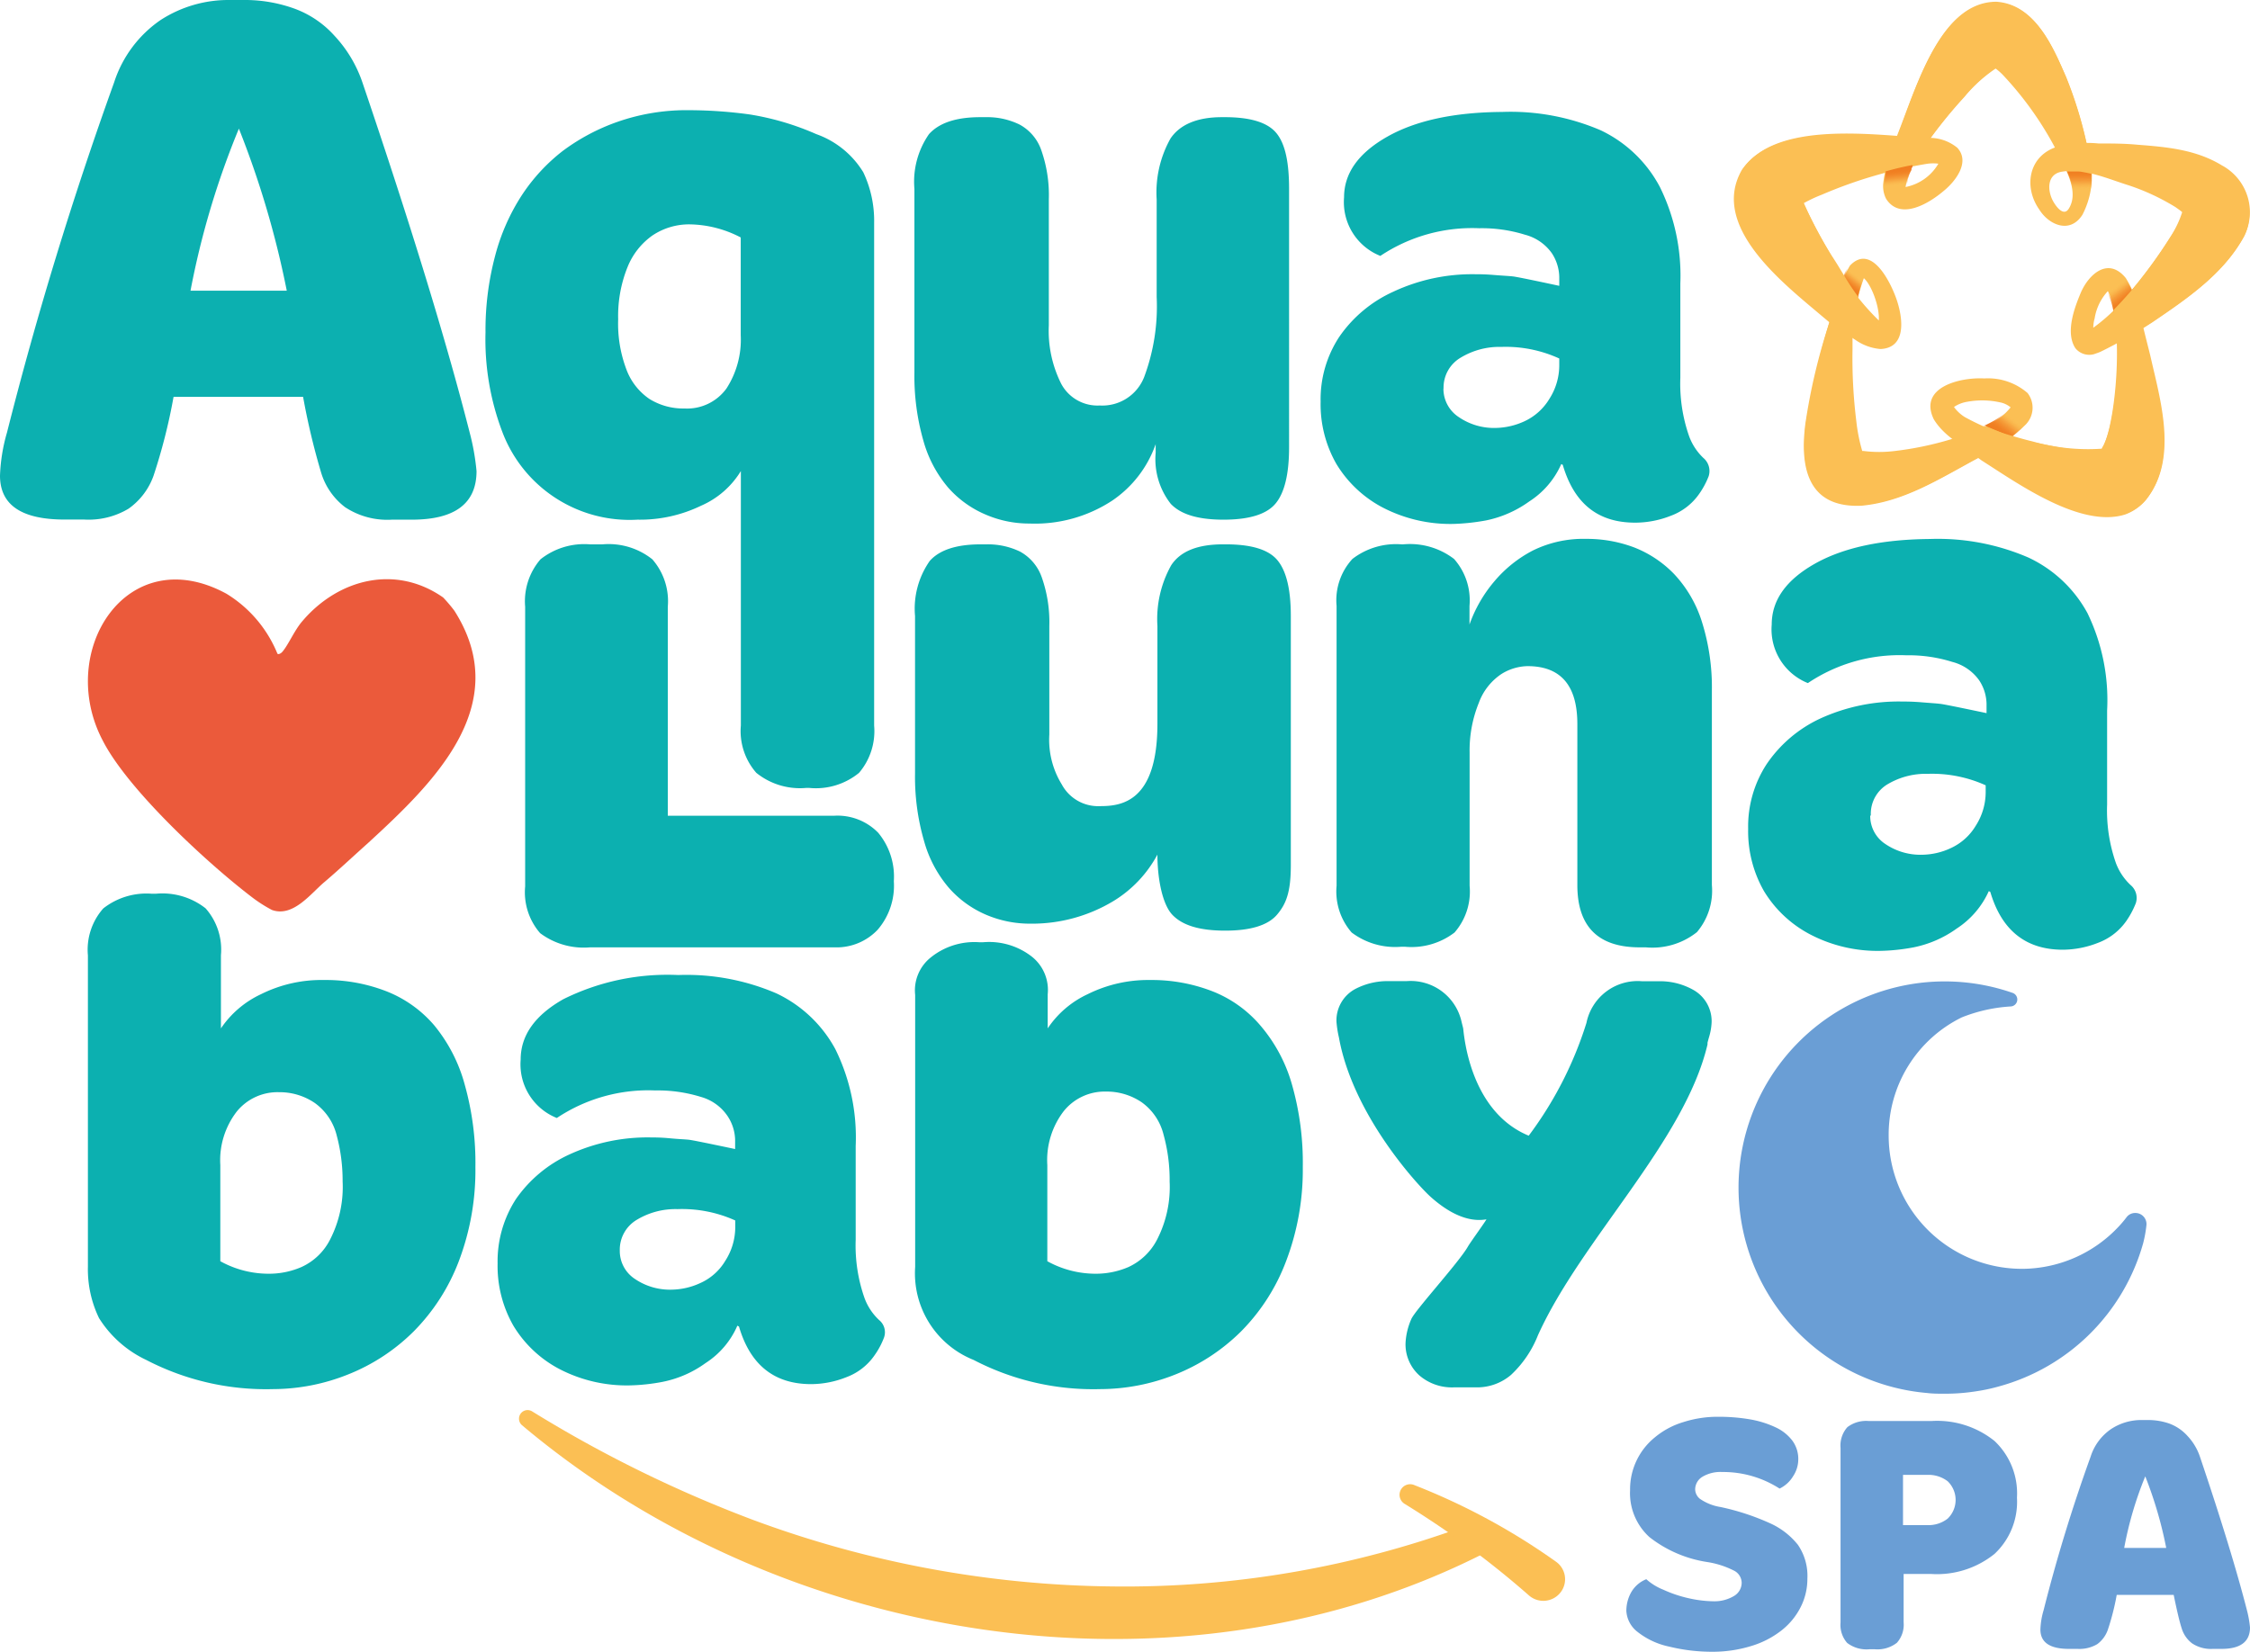
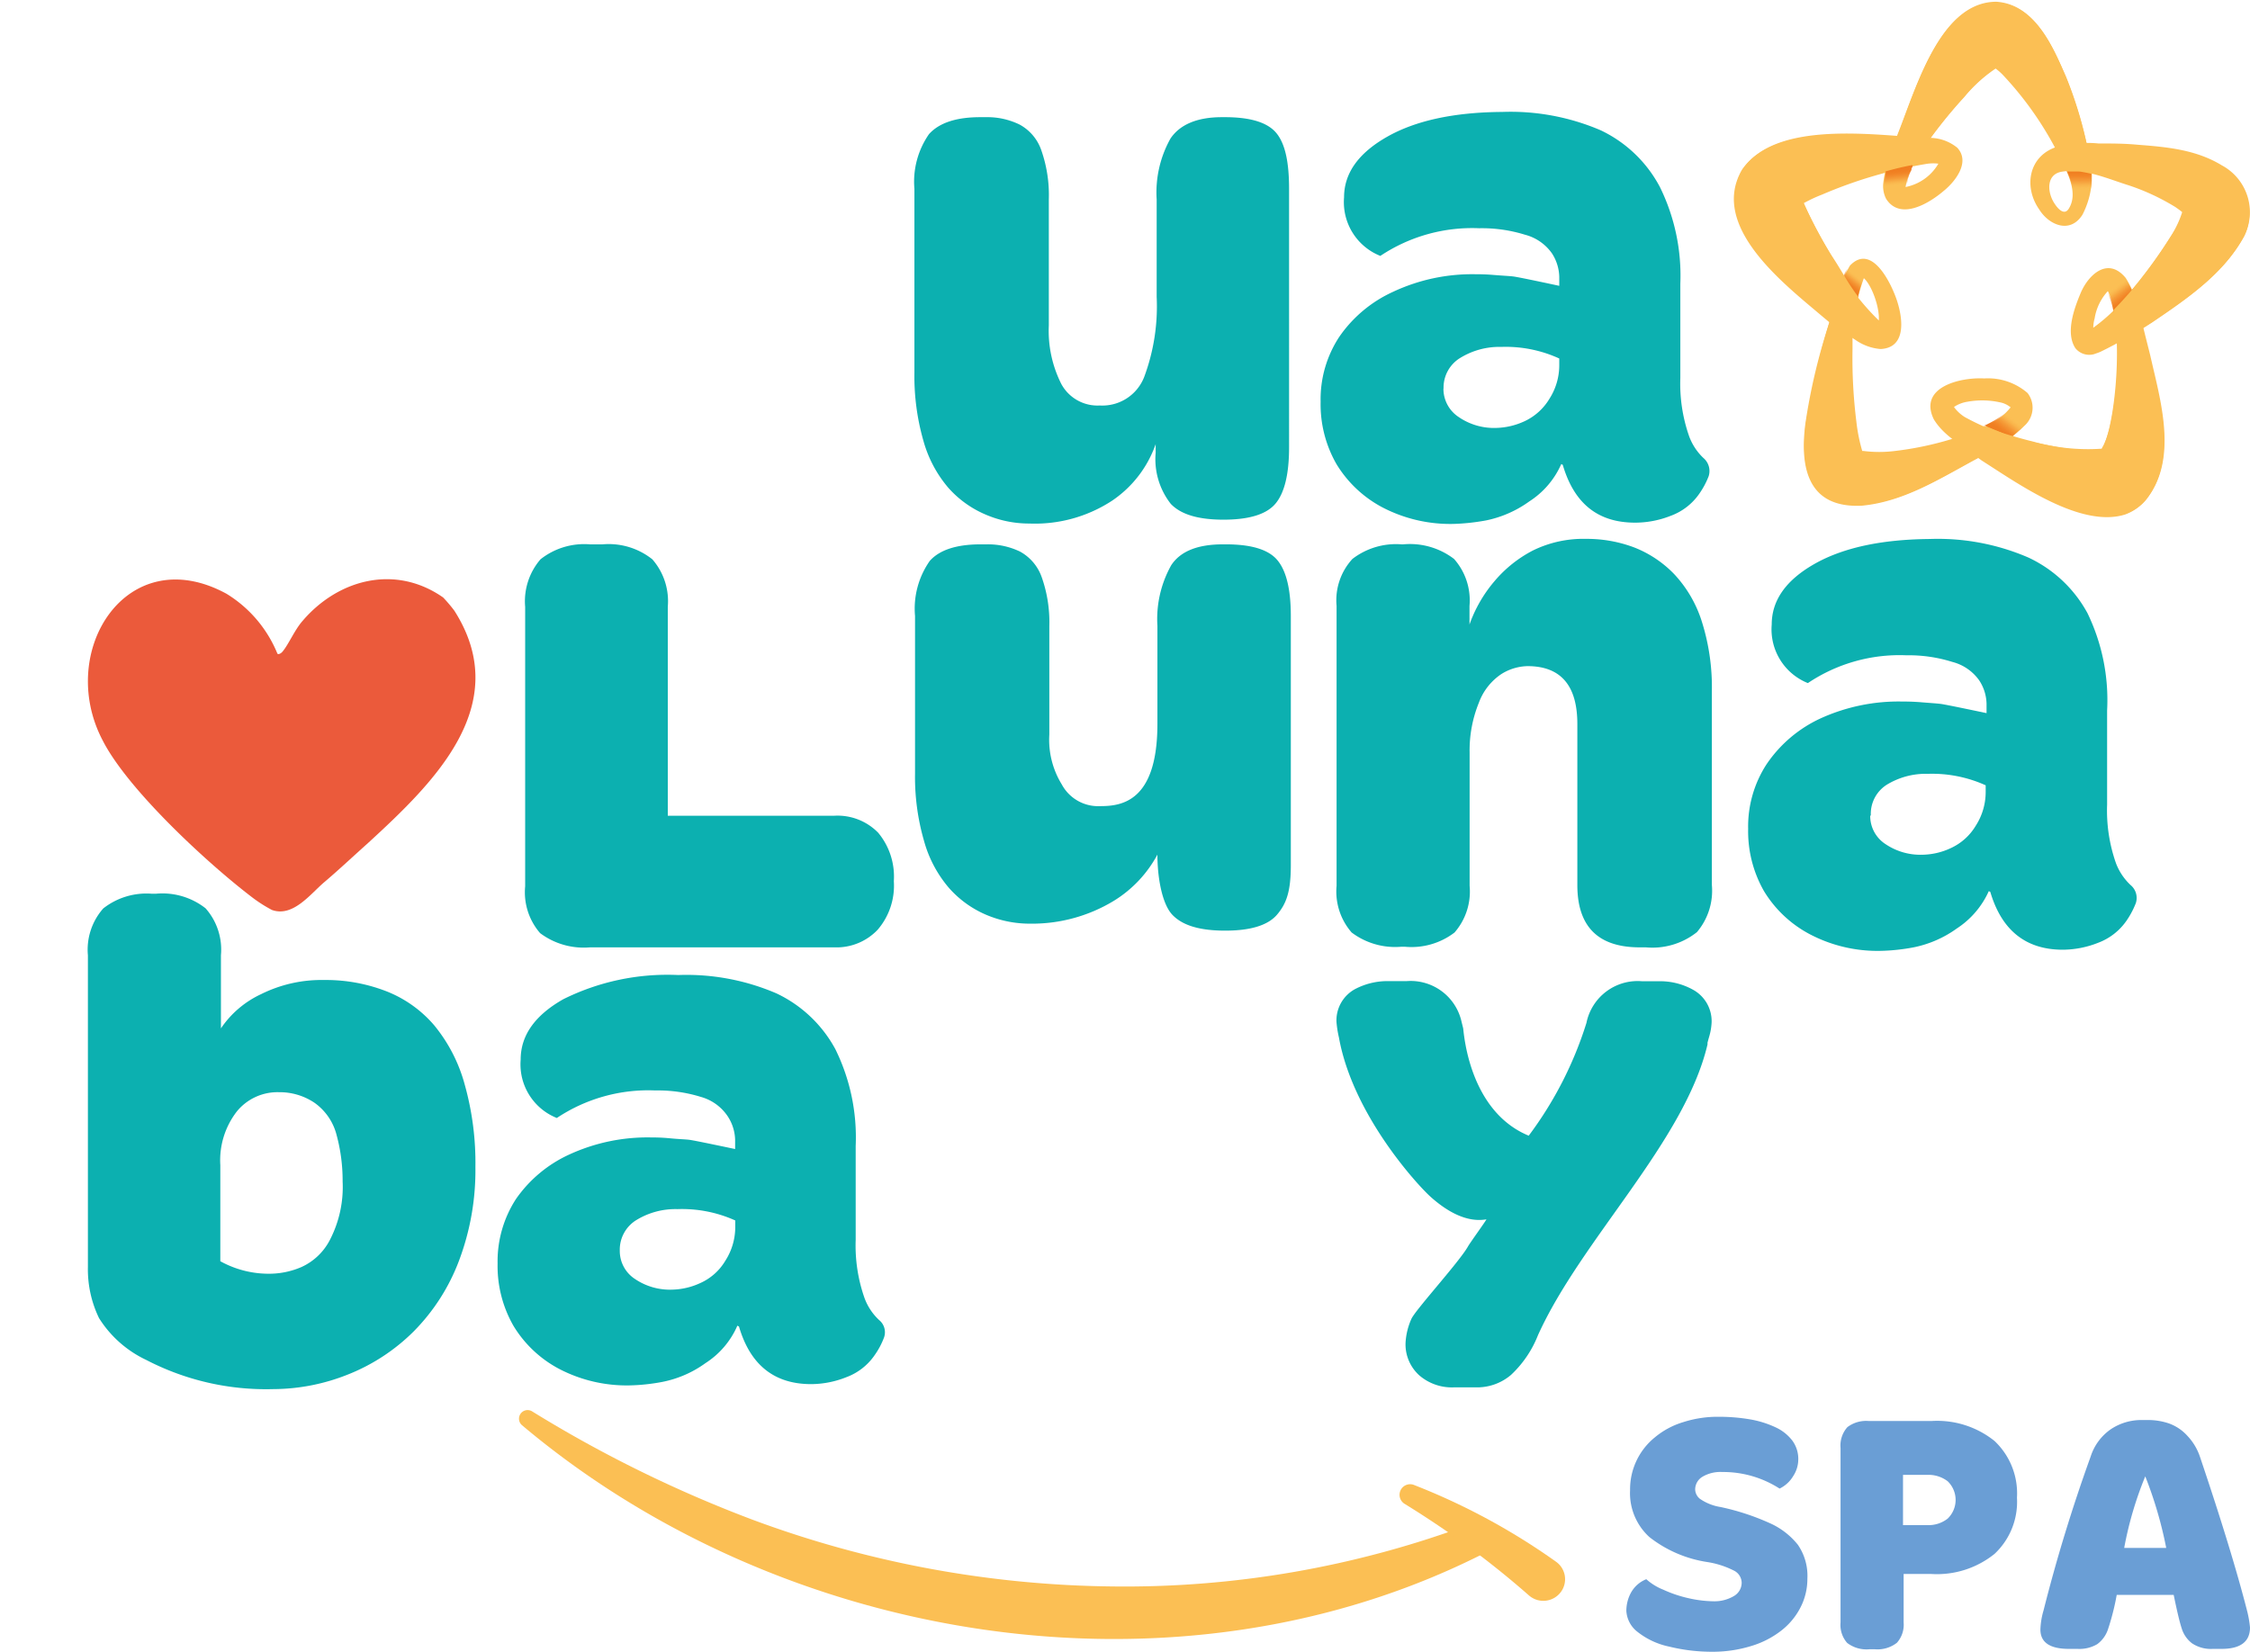
<svg xmlns="http://www.w3.org/2000/svg" xmlns:xlink="http://www.w3.org/1999/xlink" viewBox="0 0 180.46 132.5">
  <defs>
    <style>.a{isolation:isolate;}.b{fill:#6a9ed5;}.c{fill:#eb5a3b;}.d{fill:#0cb0b0;}.e{fill:#fbbf54;}.f,.g,.h,.i,.j{mix-blend-mode:color-burn;}.f{fill:url(#a);}.g{fill:url(#b);}.h{fill:url(#c);}.i{fill:url(#d);}.j{fill:url(#e);}</style>
    <linearGradient id="a" x1="152.27" y1="14.88" x2="152.13" y2="13.64" gradientUnits="userSpaceOnUse">
      <stop offset="0" stop-color="#fbbf54" stop-opacity="0" />
      <stop offset="0.1" stop-color="#f9b24a" stop-opacity="0.19" />
      <stop offset="0.23" stop-color="#f7a53f" stop-opacity="0.4" />
      <stop offset="0.35" stop-color="#f59936" stop-opacity="0.59" />
      <stop offset="0.48" stop-color="#f38f2e" stop-opacity="0.74" />
      <stop offset="0.61" stop-color="#f28829" stop-opacity="0.85" />
      <stop offset="0.74" stop-color="#f18224" stop-opacity="0.93" />
      <stop offset="0.87" stop-color="#f07f22" stop-opacity="0.98" />
      <stop offset="1" stop-color="#f07e21" />
    </linearGradient>
    <linearGradient id="b" x1="169.69" y1="22.99" x2="170.54" y2="24.09" xlink:href="#a" />
    <linearGradient id="c" x1="161.3" y1="33.45" x2="160.38" y2="34.65" xlink:href="#a" />
    <linearGradient id="d" x1="166.77" y1="15.21" x2="166.76" y2="13.73" xlink:href="#a" />
    <linearGradient id="e" x1="148.94" y1="22.14" x2="148.27" y2="22.99" xlink:href="#a" />
  </defs>
  <g class="a">
-     <path class="b" d="M172.15,98.32a9.94,9.94,0,0,1-.26,1.42,16.54,16.54,0,0,1-11.59,11.49,14.06,14.06,0,0,1-1.71.37,16.16,16.16,0,0,1-2.62.21c-.47,0-.95,0-1.43-.06a16.54,16.54,0,1,1,6.87-32.1.56.56,0,0,1-.12,1.09,12.56,12.56,0,0,0-3.95.88,10.48,10.48,0,0,0-5.86,9.51,10.69,10.69,0,0,0,10.66,10.66h.12a10.65,10.65,0,0,0,7.62-3.34,8.7,8.7,0,0,0,.68-.8.86.86,0,0,1,.69-.34A.89.89,0,0,1,172.15,98.32Z" />
    <path class="c" d="M18.16,47.63a10.1,10.1,0,0,1,4.09,4.81c.08.08.24,0,.36-.11.49-.53,1-1.77,1.65-2.51,2.87-3.37,7.46-4.56,11.28-1.89a11.92,11.92,0,0,1,.9,1.06c4.82,7.56-1.66,13.81-6.91,18.63-1.12,1-2.42,2.22-3.52,3.15S23.5,73.61,21.81,73A11.3,11.3,0,0,1,20.24,72c-3.65-2.78-10-8.67-12-12.59C4.47,52.25,10.18,43.29,18.16,47.63Z" />
-     <path class="d" d="M18.43,0h1.36a11.67,11.67,0,0,1,3.62.62,8,8,0,0,1,3.4,2.23,10.38,10.38,0,0,1,2.26,3.77q5.81,17.13,8.6,28.08a18.73,18.73,0,0,1,.55,3.09q0,3.9-5.19,3.9H31.42a6.14,6.14,0,0,1-3.74-1,5.45,5.45,0,0,1-1.92-2.76,56.08,56.08,0,0,1-1.45-6.09H13.92a45.74,45.74,0,0,1-1.61,6.34,5.5,5.5,0,0,1-2,2.63,6.24,6.24,0,0,1-3.56.87H5.2Q0,41.69,0,38.16A14.13,14.13,0,0,1,.56,34.7Q4.14,20.54,9.15,6.62a9.66,9.66,0,0,1,3.71-5A10,10,0,0,1,18.43,0ZM15.28,23.32H23a74.23,74.23,0,0,0-3.84-13A66.38,66.38,0,0,0,15.28,23.32Z" />
-     <path class="d" d="M65.47,10.76a7.25,7.25,0,0,1,3.77,3.06,9.07,9.07,0,0,1,.87,4.05V58.21A5.16,5.16,0,0,1,68.9,62a5.46,5.46,0,0,1-4,1.21h-.24a5.57,5.57,0,0,1-4-1.21,5.08,5.08,0,0,1-1.24-3.8V37.79a7,7,0,0,1-3.19,2.78,11.25,11.25,0,0,1-5.1,1.12A10.91,10.91,0,0,1,40.27,34.6a20.89,20.89,0,0,1-1.33-7.94,23.13,23.13,0,0,1,.77-6.13,16.61,16.61,0,0,1,2.17-4.91,14.69,14.69,0,0,1,3.24-3.5,16.39,16.39,0,0,1,4.42-2.35,16.76,16.76,0,0,1,5.73-.93,36.29,36.29,0,0,1,4.85.34A21.7,21.7,0,0,1,65.47,10.76ZM49.58,25.61a10.36,10.36,0,0,0,.65,4A4.94,4.94,0,0,0,52.08,32a5.12,5.12,0,0,0,2.81.77,3.9,3.9,0,0,0,3.38-1.61,7.22,7.22,0,0,0,1.14-4.27V19.05A9.07,9.07,0,0,0,55.33,18a5.27,5.27,0,0,0-3,.89,5.69,5.69,0,0,0-2,2.54A10.47,10.47,0,0,0,49.58,25.61Z" />
    <path class="d" d="M78.62,9.4h.49a5.88,5.88,0,0,1,2.66.59,3.71,3.71,0,0,1,1.76,2.1A10.86,10.86,0,0,1,84.12,16V26.1a9.47,9.47,0,0,0,1,4.7,3.3,3.3,0,0,0,3.09,1.73,3.6,3.6,0,0,0,3.56-2.29,16.21,16.21,0,0,0,1-6.43V16a8.85,8.85,0,0,1,1.11-4.89C94.63,10,96,9.4,98,9.4h.24c2.07,0,3.45.43,4.15,1.3s1,2.35,1,4.45V35.87c0,2.15-.36,3.65-1.08,4.52s-2.12,1.3-4.18,1.3-3.43-.43-4.23-1.27a5.82,5.82,0,0,1-1.21-4.11v-.68a9.08,9.08,0,0,1-3.5,4.54A11.29,11.29,0,0,1,82.57,42a8.8,8.8,0,0,1-3.52-.72,8.34,8.34,0,0,1-3-2.16,9.87,9.87,0,0,1-2-3.8,18.77,18.77,0,0,1-.71-5.39V15.15a6.68,6.68,0,0,1,1.17-4.39C75.32,9.86,76.68,9.4,78.62,9.4Z" />
    <path class="d" d="M134.77,22.76v7.55a12.76,12.76,0,0,0,.71,4.7,4.57,4.57,0,0,0,1.14,1.73,1.37,1.37,0,0,1,.42,1.47,6.58,6.58,0,0,1-.75,1.4A4.79,4.79,0,0,1,134,41.38a7.8,7.8,0,0,1-2.85.55c-3,0-4.9-1.54-5.81-4.64l-.12-.06a6.84,6.84,0,0,1-2.57,3,9,9,0,0,1-3.46,1.52,17.21,17.21,0,0,1-2.57.28,11.77,11.77,0,0,1-5.75-1.33,9.5,9.5,0,0,1-3.68-3.47,9.63,9.63,0,0,1-1.27-5A9.11,9.11,0,0,1,107.43,27a10.54,10.54,0,0,1,4.3-3.59A14.94,14.94,0,0,1,118.32,22c.29,0,.79,0,1.51.06s1.24.08,1.55.12,1.54.29,3.68.75V22.2a3.62,3.62,0,0,0-.59-1.88,3.82,3.82,0,0,0-2.16-1.49,11.67,11.67,0,0,0-3.68-.52,13.25,13.25,0,0,0-7.92,2.22,4.64,4.64,0,0,1-2.91-4.7q0-2.89,3.44-4.85t9.24-2a18.32,18.32,0,0,1,7.92,1.48A10.43,10.43,0,0,1,133.13,15,16.09,16.09,0,0,1,134.77,22.76Zm-19,8.41A2.71,2.71,0,0,0,117,33.46a5,5,0,0,0,3,.87,5.73,5.73,0,0,0,2.26-.53,4.58,4.58,0,0,0,2-1.79,5,5,0,0,0,.8-2.69v-.56a10.31,10.31,0,0,0-4.64-.93,6,6,0,0,0-3.28.87A2.78,2.78,0,0,0,115.78,31.17Z" />
    <path class="d" d="M47.32,43.67h1a5.62,5.62,0,0,1,4,1.2,5.11,5.11,0,0,1,1.24,3.81V65.44H66.93a4.56,4.56,0,0,1,3.5,1.36,5.5,5.5,0,0,1,1.26,3.89,5.42,5.42,0,0,1-1.3,3.9A4.54,4.54,0,0,1,66.93,76H47.32a5.83,5.83,0,0,1-4-1.14,5,5,0,0,1-1.2-3.75V48.68a5.15,5.15,0,0,1,1.23-3.81A5.65,5.65,0,0,1,47.32,43.67Z" />
    <path class="d" d="M78.65,43.67h.5a5.91,5.91,0,0,1,2.66.58,3.76,3.76,0,0,1,1.76,2.11,10.8,10.8,0,0,1,.59,3.86v8.71a6.84,6.84,0,0,0,1,4,3.31,3.31,0,0,0,3.09,1.74c1.69,0,4.58-.34,4.58-6.6V50.22a8.83,8.83,0,0,1,1.11-4.88c.74-1.12,2.12-1.67,4.14-1.67h.25q3.09,0,4.14,1.29c.71.87,1.06,2.35,1.06,4.46v20c0,2.14-.37,3.08-1.09,3.94s-2.11,1.3-4.17,1.3-3.43-.42-4.24-1.27-1.2-2.93-1.2-4.83h0a9.75,9.75,0,0,1-3.5,3.71,12.64,12.64,0,0,1-6.71,1.83,8.93,8.93,0,0,1-3.52-.71,8.32,8.32,0,0,1-3-2.17,9.8,9.8,0,0,1-2-3.8,18.41,18.41,0,0,1-.71-5.38V49.42A6.67,6.67,0,0,1,74.57,45C75.35,44.12,76.71,43.67,78.65,43.67Z" />
    <path class="d" d="M112.42,43.67h.12a5.82,5.82,0,0,1,4.08,1.17,5,5,0,0,1,1.24,3.77V50.1a11,11,0,0,1,2-3.47,10.13,10.13,0,0,1,3.09-2.47,9.18,9.18,0,0,1,4.27-.93,10.75,10.75,0,0,1,3.83.68,9,9,0,0,1,3.22,2.14,9.92,9.92,0,0,1,2.23,3.83,17.49,17.49,0,0,1,.8,5.54V71a5.13,5.13,0,0,1-1.2,3.78A5.74,5.74,0,0,1,132,76h-.49q-5,0-5-5V58.08c0-3.1-1.34-4.64-4-4.64a4.1,4.1,0,0,0-2.07.62,4.72,4.72,0,0,0-1.83,2.32,10.14,10.14,0,0,0-.74,4V71.06a5,5,0,0,1-1.21,3.75,5.68,5.68,0,0,1-4,1.14h-.25a5.8,5.8,0,0,1-4-1.14,5,5,0,0,1-1.21-3.75V48.61a4.9,4.9,0,0,1,1.27-3.77A5.73,5.73,0,0,1,112.42,43.67Z" />
    <path class="d" d="M169,57v7.55a12.73,12.73,0,0,0,.71,4.7A4.69,4.69,0,0,0,170.88,71a1.34,1.34,0,0,1,.42,1.46,6.9,6.9,0,0,1-.75,1.41,4.83,4.83,0,0,1-2.26,1.76,7.8,7.8,0,0,1-2.84.56q-4.45,0-5.82-4.64l-.12-.06a7,7,0,0,1-2.57,3A8.94,8.94,0,0,1,153.48,76a16,16,0,0,1-2.57.28,11.69,11.69,0,0,1-5.75-1.33,9.47,9.47,0,0,1-3.68-3.46,9.68,9.68,0,0,1-1.27-5,9.15,9.15,0,0,1,1.49-5.2A10.58,10.58,0,0,1,146,57.64a15.12,15.12,0,0,1,6.59-1.36c.29,0,.79,0,1.52.06s1.23.09,1.54.13,1.54.29,3.68.74v-.74a3.54,3.54,0,0,0-.59-1.89,3.81,3.81,0,0,0-2.16-1.48,11.66,11.66,0,0,0-3.68-.53A13.18,13.18,0,0,0,145,54.8a4.64,4.64,0,0,1-2.9-4.7q0-2.91,3.43-4.86t9.25-2a18.3,18.3,0,0,1,7.91,1.49,10.4,10.4,0,0,1,4.73,4.45A16,16,0,0,1,169,57Zm-19,8.42a2.68,2.68,0,0,0,1.2,2.28,5,5,0,0,0,3,.87,5.56,5.56,0,0,0,2.26-.53,4.52,4.52,0,0,0,2-1.79,5,5,0,0,0,.8-2.69V63a10.42,10.42,0,0,0-4.64-.92,6,6,0,0,0-3.27.86A2.76,2.76,0,0,0,150.05,65.44Z" />
    <path class="d" d="M12.19,71.7h.3a5.6,5.6,0,0,1,4,1.17,5,5,0,0,1,1.23,3.76V82.5a7.91,7.91,0,0,1,3.21-2.74,10.86,10.86,0,0,1,5.05-1.14,13.4,13.4,0,0,1,5,.9,9.7,9.7,0,0,1,3.85,2.74A12.68,12.68,0,0,1,37.27,87a23.23,23.23,0,0,1,.86,6.63,20.58,20.58,0,0,1-1.32,7.52,16.15,16.15,0,0,1-3.64,5.67,15.63,15.63,0,0,1-5.27,3.45,16.26,16.26,0,0,1-6,1.17,20.82,20.82,0,0,1-10.17-2.34,9,9,0,0,1-3.79-3.36,9,9,0,0,1-.89-4.1v-25a5,5,0,0,1,1.23-3.76A5.6,5.6,0,0,1,12.19,71.7Zm5.48,21.77v7.71a8,8,0,0,0,4.13,1,6.52,6.52,0,0,0,2.37-.53,4.8,4.8,0,0,0,2.31-2.22,9.23,9.23,0,0,0,1-4.65A14,14,0,0,0,27,91.07a4.54,4.54,0,0,0-1.76-2.59,5,5,0,0,0-2.87-.86A4.21,4.21,0,0,0,19,89.16,6.39,6.39,0,0,0,17.67,93.47Z" />
    <path class="d" d="M68.63,91.93v7.52a12.71,12.71,0,0,0,.71,4.69,4.57,4.57,0,0,0,1.17,1.76,1.26,1.26,0,0,1,.4,1.38,6.18,6.18,0,0,1-.77,1.45,4.74,4.74,0,0,1-2.25,1.75,7.71,7.71,0,0,1-2.83.56q-4.44,0-5.79-4.62l-.13-.07a6.76,6.76,0,0,1-2.55,3,8.79,8.79,0,0,1-3.46,1.51,15.76,15.76,0,0,1-2.55.28,11.72,11.72,0,0,1-5.73-1.32,9.44,9.44,0,0,1-3.67-3.46,9.65,9.65,0,0,1-1.27-5,9.18,9.18,0,0,1,1.48-5.18,10.54,10.54,0,0,1,4.29-3.57,15,15,0,0,1,6.56-1.36c.29,0,.79,0,1.51.07s1.23.08,1.54.12,1.53.29,3.67.74v-.74a3.59,3.59,0,0,0-.59-1.88A3.81,3.81,0,0,0,56.22,88a11.65,11.65,0,0,0-3.67-.52,13.22,13.22,0,0,0-7.89,2.21A4.63,4.63,0,0,1,41.76,85q0-2.9,3.42-4.84a18.75,18.75,0,0,1,9.22-1.94,18.24,18.24,0,0,1,7.89,1.48A10.44,10.44,0,0,1,67,84.17,16,16,0,0,1,68.63,91.93Zm-18.92,8.39a2.68,2.68,0,0,0,1.21,2.28,5,5,0,0,0,3,.86,5.65,5.65,0,0,0,2.25-.53,4.44,4.44,0,0,0,2-1.78,5,5,0,0,0,.8-2.68v-.56A10.39,10.39,0,0,0,54.34,97a6,6,0,0,0-3.27.86A2.78,2.78,0,0,0,49.71,100.32Z" />
-     <path class="d" d="M78.54,75.59h.31a5.57,5.57,0,0,1,3.94,1.18,3.41,3.41,0,0,1,1.24,3V82.5a7.81,7.81,0,0,1,3.2-2.74,10.89,10.89,0,0,1,5-1.14,13.45,13.45,0,0,1,5,.9,9.7,9.7,0,0,1,3.85,2.74A12.53,12.53,0,0,1,103.62,87a22.87,22.87,0,0,1,.87,6.63,20.58,20.58,0,0,1-1.33,7.52,16,16,0,0,1-3.63,5.67,15.73,15.73,0,0,1-5.27,3.45,16.34,16.34,0,0,1-6,1.17,20.77,20.77,0,0,1-10.17-2.34,7.48,7.48,0,0,1-4.69-7.46V79.82a3.38,3.38,0,0,1,1.24-3A5.57,5.57,0,0,1,78.54,75.59ZM84,93.47v7.71a8,8,0,0,0,4.12,1,6.61,6.61,0,0,0,2.38-.53,4.88,4.88,0,0,0,2.31-2.22,9.24,9.24,0,0,0,1-4.65,13.58,13.58,0,0,0-.49-3.76,4.52,4.52,0,0,0-1.75-2.59,5,5,0,0,0-2.87-.86,4.22,4.22,0,0,0-3.36,1.54A6.44,6.44,0,0,0,84,93.47Z" />
    <path class="d" d="M137.28,82a4.78,4.78,0,0,1-.21,1.21c-.07.24-.1.37-.12.44v0l0,.14c-1.84,7.81-10.14,15.66-13.6,23.33a8.75,8.75,0,0,1-2.16,3.18,4.19,4.19,0,0,1-2.68,1h-1.92a4,4,0,0,1-2.73-.94,3.35,3.35,0,0,1-1.13-2.6,5.4,5.4,0,0,1,.46-1.93c.27-.68,3.84-4.58,4.54-5.82.24-.41,1.34-1.91,1.49-2.19-1.65.29-3.26-.72-4.45-1.78-1-.88-6.26-6.56-7.38-12.8a8.48,8.48,0,0,1-.2-1.28,2.86,2.86,0,0,1,1.49-2.61,5.59,5.59,0,0,1,2.75-.64h1.38A4.18,4.18,0,0,1,117.23,82l.12.48c.05.2.39,6.62,5.26,8.63a30,30,0,0,0,4.63-9.05,4.19,4.19,0,0,1,4.47-3.34H133a5.44,5.44,0,0,1,2.77.67A2.88,2.88,0,0,1,137.28,82Z" />
    <path class="e" d="M160.12.14c3.11.21,4.54,3.66,5.58,6a33,33,0,0,1,1.81,6.09,6.74,6.74,0,0,1-.49,5c-1,1.57-2.7.81-3.46-.42-1.25-1.77-.89-4.23,1.32-5a9.36,9.36,0,0,1,3.43-.3c1,0,2.07,0,3.12.1,2.32.18,4.69.38,6.78,1.66A4.26,4.26,0,0,1,180,18.93c-1.65,3.07-4.61,5-7.35,6.88a34.4,34.4,0,0,1-4.18,2.41c-.15.07-.35.13-.51.19a1.43,1.43,0,0,1-1.5-.47c-.82-1.23-.1-3.19.4-4.39.62-1.51,2.21-3,3.64-1.24a9.11,9.11,0,0,1,1.22,3.2c.23,1,.49,2,.74,3,.78,3.5,2.29,8.29-.32,11.55a3.81,3.81,0,0,1-1.67,1.16c-3.57,1.11-8.6-2.51-11.47-4.33-1.33-1-3-1.77-3.9-3.25-1.27-2.61,2.18-3.39,4.05-3.28a4.84,4.84,0,0,1,3.47,1.17,1.93,1.93,0,0,1-.13,2.51,13.71,13.71,0,0,1-4.05,2.79c-2.87,1.55-5.73,3.37-9.08,3.68-4.3.2-5-3-4.51-6.6a63.46,63.46,0,0,1,2.7-10.61,7.43,7.43,0,0,1,.83-2c1.75-1.82,3.31,1.43,3.77,2.83s.78,3.77-1.32,3.87a4.07,4.07,0,0,1-2-.72,20.3,20.3,0,0,1-2.63-2c-3-2.56-9-7.16-6.42-11.71,2.66-3.94,10.61-2.73,14.71-2.5a3.52,3.52,0,0,1,2.49.78c1.08,1.16-.18,2.73-1.08,3.46-1.17,1-3.48,2.41-4.62.65a2.27,2.27,0,0,1-.24-1.22,10.59,10.59,0,0,1,.91-3.25C153.44,8,155.3.14,160.12.14Zm0,5.25c.21,0,.32,0,.32-.06s0,0,0,0a.23.23,0,0,1-.12,0,11.65,11.65,0,0,0-2.77,2.45,38,38,0,0,0-3.65,4.65,6.56,6.56,0,0,0-1.08,2.65.28.28,0,0,0-.08-.06s0,0,0,0A3.91,3.91,0,0,0,155.54,13s0,0,0,0a.38.38,0,0,0,.05.15s0,0,0,0a3.35,3.35,0,0,0-1.09,0,36.39,36.39,0,0,0-8.36,2.46,11.66,11.66,0,0,0-2,1c-.06,0-.08.11.14-.13a.93.93,0,0,0,.21-.42c.07-.34-.05-.36.06-.05a34.71,34.71,0,0,0,2.42,4.63,19,19,0,0,0,3.72,5.07c.12.1.29.27.25.28s-.15-.08-.24,0a.24.24,0,0,0-.11.15c.4-.86-.41-3.36-1.21-3.91a.23.23,0,0,0,.14,0c.06,0,.05,0,0,0a16.73,16.73,0,0,0-1,5.89,39.71,39.71,0,0,0,.31,5.82,13.21,13.21,0,0,0,.54,2.56,1.21,1.21,0,0,0-.25-.26.59.59,0,0,0-.17-.12h-.05c-.09,0,.19.15.51.2a10,10,0,0,0,2.5,0,23.26,23.26,0,0,0,7-1.93,5.65,5.65,0,0,0,2.35-1.71s0,.1,0,0a1.88,1.88,0,0,0-.84-.4,6.65,6.65,0,0,0-2.63-.05,2.69,2.69,0,0,0-1.09.43c0-.06,0-.06.06.05a3.16,3.16,0,0,0,.81.74,19.43,19.43,0,0,0,5.4,2c1.81.37,4,.91,5.7.55.08,0,.09-.1,0-.05a1.06,1.06,0,0,0-.42.29c0,.06,0,.09.1,0a2.08,2.08,0,0,0,.44-.68c1.1-2.39,1.6-10.08.2-12.32l.07,0a.33.33,0,0,0,.11,0A4.2,4.2,0,0,0,168,25.54a2.8,2.8,0,0,0-.06,1.3.52.52,0,0,0-.51-.26h0l.05,0a14.42,14.42,0,0,0,3.24-3A38.46,38.46,0,0,0,174.08,19a8.34,8.34,0,0,0,1-2.17,1.1,1.1,0,0,0,.13.54c.07.11.13.13.14.1-.11-.34-.47-.57-.86-.85a17.85,17.85,0,0,0-3.72-1.74c-1.68-.52-3.59-1.4-5.37-1.11-1.24.18-1.22,1.51-.71,2.41.29.5.87,1.21,1.26.52.68-1.14,0-2.58-.56-3.72a27.05,27.05,0,0,0-4.78-7,4.49,4.49,0,0,0-.85-.68c-.12-.07-.22-.1-.23-.07s0,.06.1.09a1.13,1.13,0,0,0,.45.12Z" />
    <path class="f" d="M153.39,13.17l0,.2,0,0h0l-.08.16a.25.25,0,0,0,0,.07c0,.06-.05.11-.07.16l-.09.2-.07.19c0,.07-.05.14-.07.2a1.21,1.21,0,0,0,0,.18,2.7,2.7,0,0,0-.08.39l-1.8.21V15h0a1.22,1.22,0,0,1,0-.27,5.14,5.14,0,0,1,.11-.8h0v-.08h0a.27.27,0,0,0-.15-.26l.22,0Z" />
    <path class="g" d="M171.65,23.55l-.3.24-.11.08-1.66,1.28-.08-.21h0v0h0a5.23,5.23,0,0,0-.49-1.48l1.52-1,.07.11a1.74,1.74,0,0,1,.11.18l0,0,.09.18a2.53,2.53,0,0,1,.18.37l.32-.38.11.07h0Z" />
    <path class="h" d="M162.49,34l0,0h0l-.44.47-.05,0-.27.25a3.92,3.92,0,0,1-.32.25.19.19,0,0,0,.1,0h0l-.12.11-.11-.05h0l-1.78-.75-.34-.14,0,0,0,0a7.9,7.9,0,0,0,1.66-1h0l1.7.85Z" />
    <path class="i" d="M167.76,14.48v.18a1,1,0,0,1,0,.18V15l-.12.31-1.38,0h0a5.53,5.53,0,0,0-.47-1.55h.88c.23,0,.46.06.7.1h0l.37.08,0,.32Z" />
    <path class="j" d="M149.45,22.33A10.23,10.23,0,0,0,149,23.9h0L147.64,23l-.49-.35c.06,0,.58.17.67-.26l0-.12h0l0,0a4.17,4.17,0,0,1,.32-.72h0l1.18.75h0Z" />
    <path class="e" d="M178.21,13.37c-2.09-1.28-4.46-1.49-6.77-1.66-1.06-.06-2.1-.1-3.13-.1l-.94,0a34.1,34.1,0,0,0-1.67-5.41c-1-2.38-2.47-5.83-5.58-6-4.56,0-6.48,7-8,10.77-4.28-.32-10.19-.62-12.42,2.67-2.6,4.55,3.41,9.15,6.42,11.71l.61.51a48.29,48.29,0,0,0-1.93,8.12c-.46,3.57.21,6.79,4.51,6.59,3.35-.31,6.21-2.13,9.08-3.68l.27-.15.29.21c2.87,1.82,7.9,5.44,11.48,4.33a3.9,3.9,0,0,0,1.66-1.15c2.61-3.27,1.1-8.07.32-11.56-.19-.75-.38-1.48-.56-2.22l.76-.48C175.37,24,178.32,22,180,18.93A4.26,4.26,0,0,0,178.21,13.37ZM174.09,19A39.79,39.79,0,0,1,171,23.24l-.3.35c-.39.44-.79.88-1.21,1.3a16.91,16.91,0,0,1,.29,2.66c.09,3-.36,6.57-1,8.06a3.44,3.44,0,0,1-.21.39l0,0-.06,0a16.3,16.3,0,0,1-5.5-.59c-.51-.12-1-.26-1.55-.42a17.64,17.64,0,0,1-2.31-.82l-.21.11a17.86,17.86,0,0,1-2.27.9,25.82,25.82,0,0,1-4.7,1,10,10,0,0,1-2.5,0l-.11,0a13.57,13.57,0,0,1-.47-2.35,41.21,41.21,0,0,1-.31-5.83c0-.32,0-.64,0-1a20.82,20.82,0,0,1,.42-3.24,18.83,18.83,0,0,1-1.09-1.65c-.33-.53-.64-1.07-1-1.59a40.31,40.31,0,0,1-2.31-4.34c.48-.25,1-.46,1.52-.67a50.21,50.21,0,0,1,5-1.73c.74-.21,1.5-.4,2.27-.54.16-.31.33-.61.5-.88q.45-.7,1-1.38a39.58,39.58,0,0,1,2.68-3.27,12.6,12.6,0,0,1,2.63-2.37c.16.14.34.29.51.46a26.4,26.4,0,0,1,4.26,6c.18.34.36.69.52,1s.24.49.35.75a6.58,6.58,0,0,1,2,.18c1,.25,2.1.67,3.07,1a17.85,17.85,0,0,1,3.72,1.74c.19.14.38.27.54.4A9.58,9.58,0,0,1,174.09,19Z" />
    <path class="b" d="M144.23,117.08a2.45,2.45,0,0,1-.41,1.34,2.56,2.56,0,0,1-1.09,1,8.37,8.37,0,0,0-4.6-1.33,2.82,2.82,0,0,0-1.6.39,1.19,1.19,0,0,0-.57,1,1,1,0,0,0,.38.76,4,4,0,0,0,1.66.66,19.32,19.32,0,0,1,3.94,1.29,6,6,0,0,1,2.26,1.74,4.4,4.4,0,0,1,.76,2.71,5,5,0,0,1-.54,2.29,5.56,5.56,0,0,1-1.55,1.88,7.35,7.35,0,0,1-2.45,1.25,10.43,10.43,0,0,1-3.13.45,14.32,14.32,0,0,1-3.4-.41,6.1,6.1,0,0,1-2.56-1.19,2.28,2.28,0,0,1-.89-1.69,3.06,3.06,0,0,1,.35-1.41,2.43,2.43,0,0,1,1.25-1.12,4.52,4.52,0,0,0,1.36.84,10.16,10.16,0,0,0,2.1.7,9.56,9.56,0,0,0,1.9.23,3.06,3.06,0,0,0,1.65-.41,1.24,1.24,0,0,0,.64-1.06,1.11,1.11,0,0,0-.64-1,7.13,7.13,0,0,0-2.14-.68,9.93,9.93,0,0,1-4.62-2,4.76,4.76,0,0,1-1.55-3.77,5.36,5.36,0,0,1,2-4.24,6.44,6.44,0,0,1,2.26-1.21,9,9,0,0,1,2.87-.43,14.74,14.74,0,0,1,2.57.22,8,8,0,0,1,2,.64,3.55,3.55,0,0,1,1.32,1.06A2.48,2.48,0,0,1,144.23,117.08Z" />
    <path class="b" d="M149.89,114h5a7.35,7.35,0,0,1,5.08,1.6,5.78,5.78,0,0,1,1.8,4.55,5.72,5.72,0,0,1-1.8,4.51,7.36,7.36,0,0,1-5.08,1.61h-2.21v3.89a2.18,2.18,0,0,1-.54,1.63,2.53,2.53,0,0,1-1.77.52h-.43a2.55,2.55,0,0,1-1.79-.51,2.18,2.18,0,0,1-.53-1.64v-14a2.21,2.21,0,0,1,.55-1.67A2.48,2.48,0,0,1,149.89,114Zm2.74,8.35h1.94a2.48,2.48,0,0,0,1.64-.52,2.08,2.08,0,0,0,0-3,2.53,2.53,0,0,0-1.64-.51h-1.94Z" />
    <path class="b" d="M171.76,113.92h.6a5.2,5.2,0,0,1,1.59.27,3.65,3.65,0,0,1,1.49,1,4.53,4.53,0,0,1,1,1.66q2.55,7.55,3.78,12.35a8.47,8.47,0,0,1,.24,1.36c0,1.14-.76,1.72-2.28,1.72h-.71a2.72,2.72,0,0,1-1.65-.44,2.38,2.38,0,0,1-.84-1.21c-.17-.52-.38-1.41-.64-2.68h-4.57a19.67,19.67,0,0,1-.71,2.79,2.42,2.42,0,0,1-.85,1.16,2.8,2.8,0,0,1-1.57.38h-.7c-1.53,0-2.29-.52-2.29-1.55a6,6,0,0,1,.25-1.53q1.57-6.23,3.78-12.35a4.22,4.22,0,0,1,1.63-2.2A4.39,4.39,0,0,1,171.76,113.92Zm-1.39,10.26h3.37a32.66,32.66,0,0,0-1.68-5.74A28.72,28.72,0,0,0,170.37,124.18Z" />
    <path class="e" d="M119,124.63c-24.63,12.48-56.3,7.27-77.14-10.3a.69.69,0,0,1,.81-1.11,102.11,102.11,0,0,0,17.75,8.72,85.31,85.31,0,0,0,28.75,5.33,79.28,79.28,0,0,0,28.78-5,1.29,1.29,0,0,1,1,2.35Z" />
    <path class="e" d="M113.46,119.15a52.59,52.59,0,0,1,11.33,6.13,1.72,1.72,0,0,1,.41,2.42,1.75,1.75,0,0,1-2.55.31,71.78,71.78,0,0,0-7.33-5.65c-.86-.58-1.73-1.14-2.62-1.69a.85.85,0,0,1,.76-1.52Z" />
  </g>
</svg>